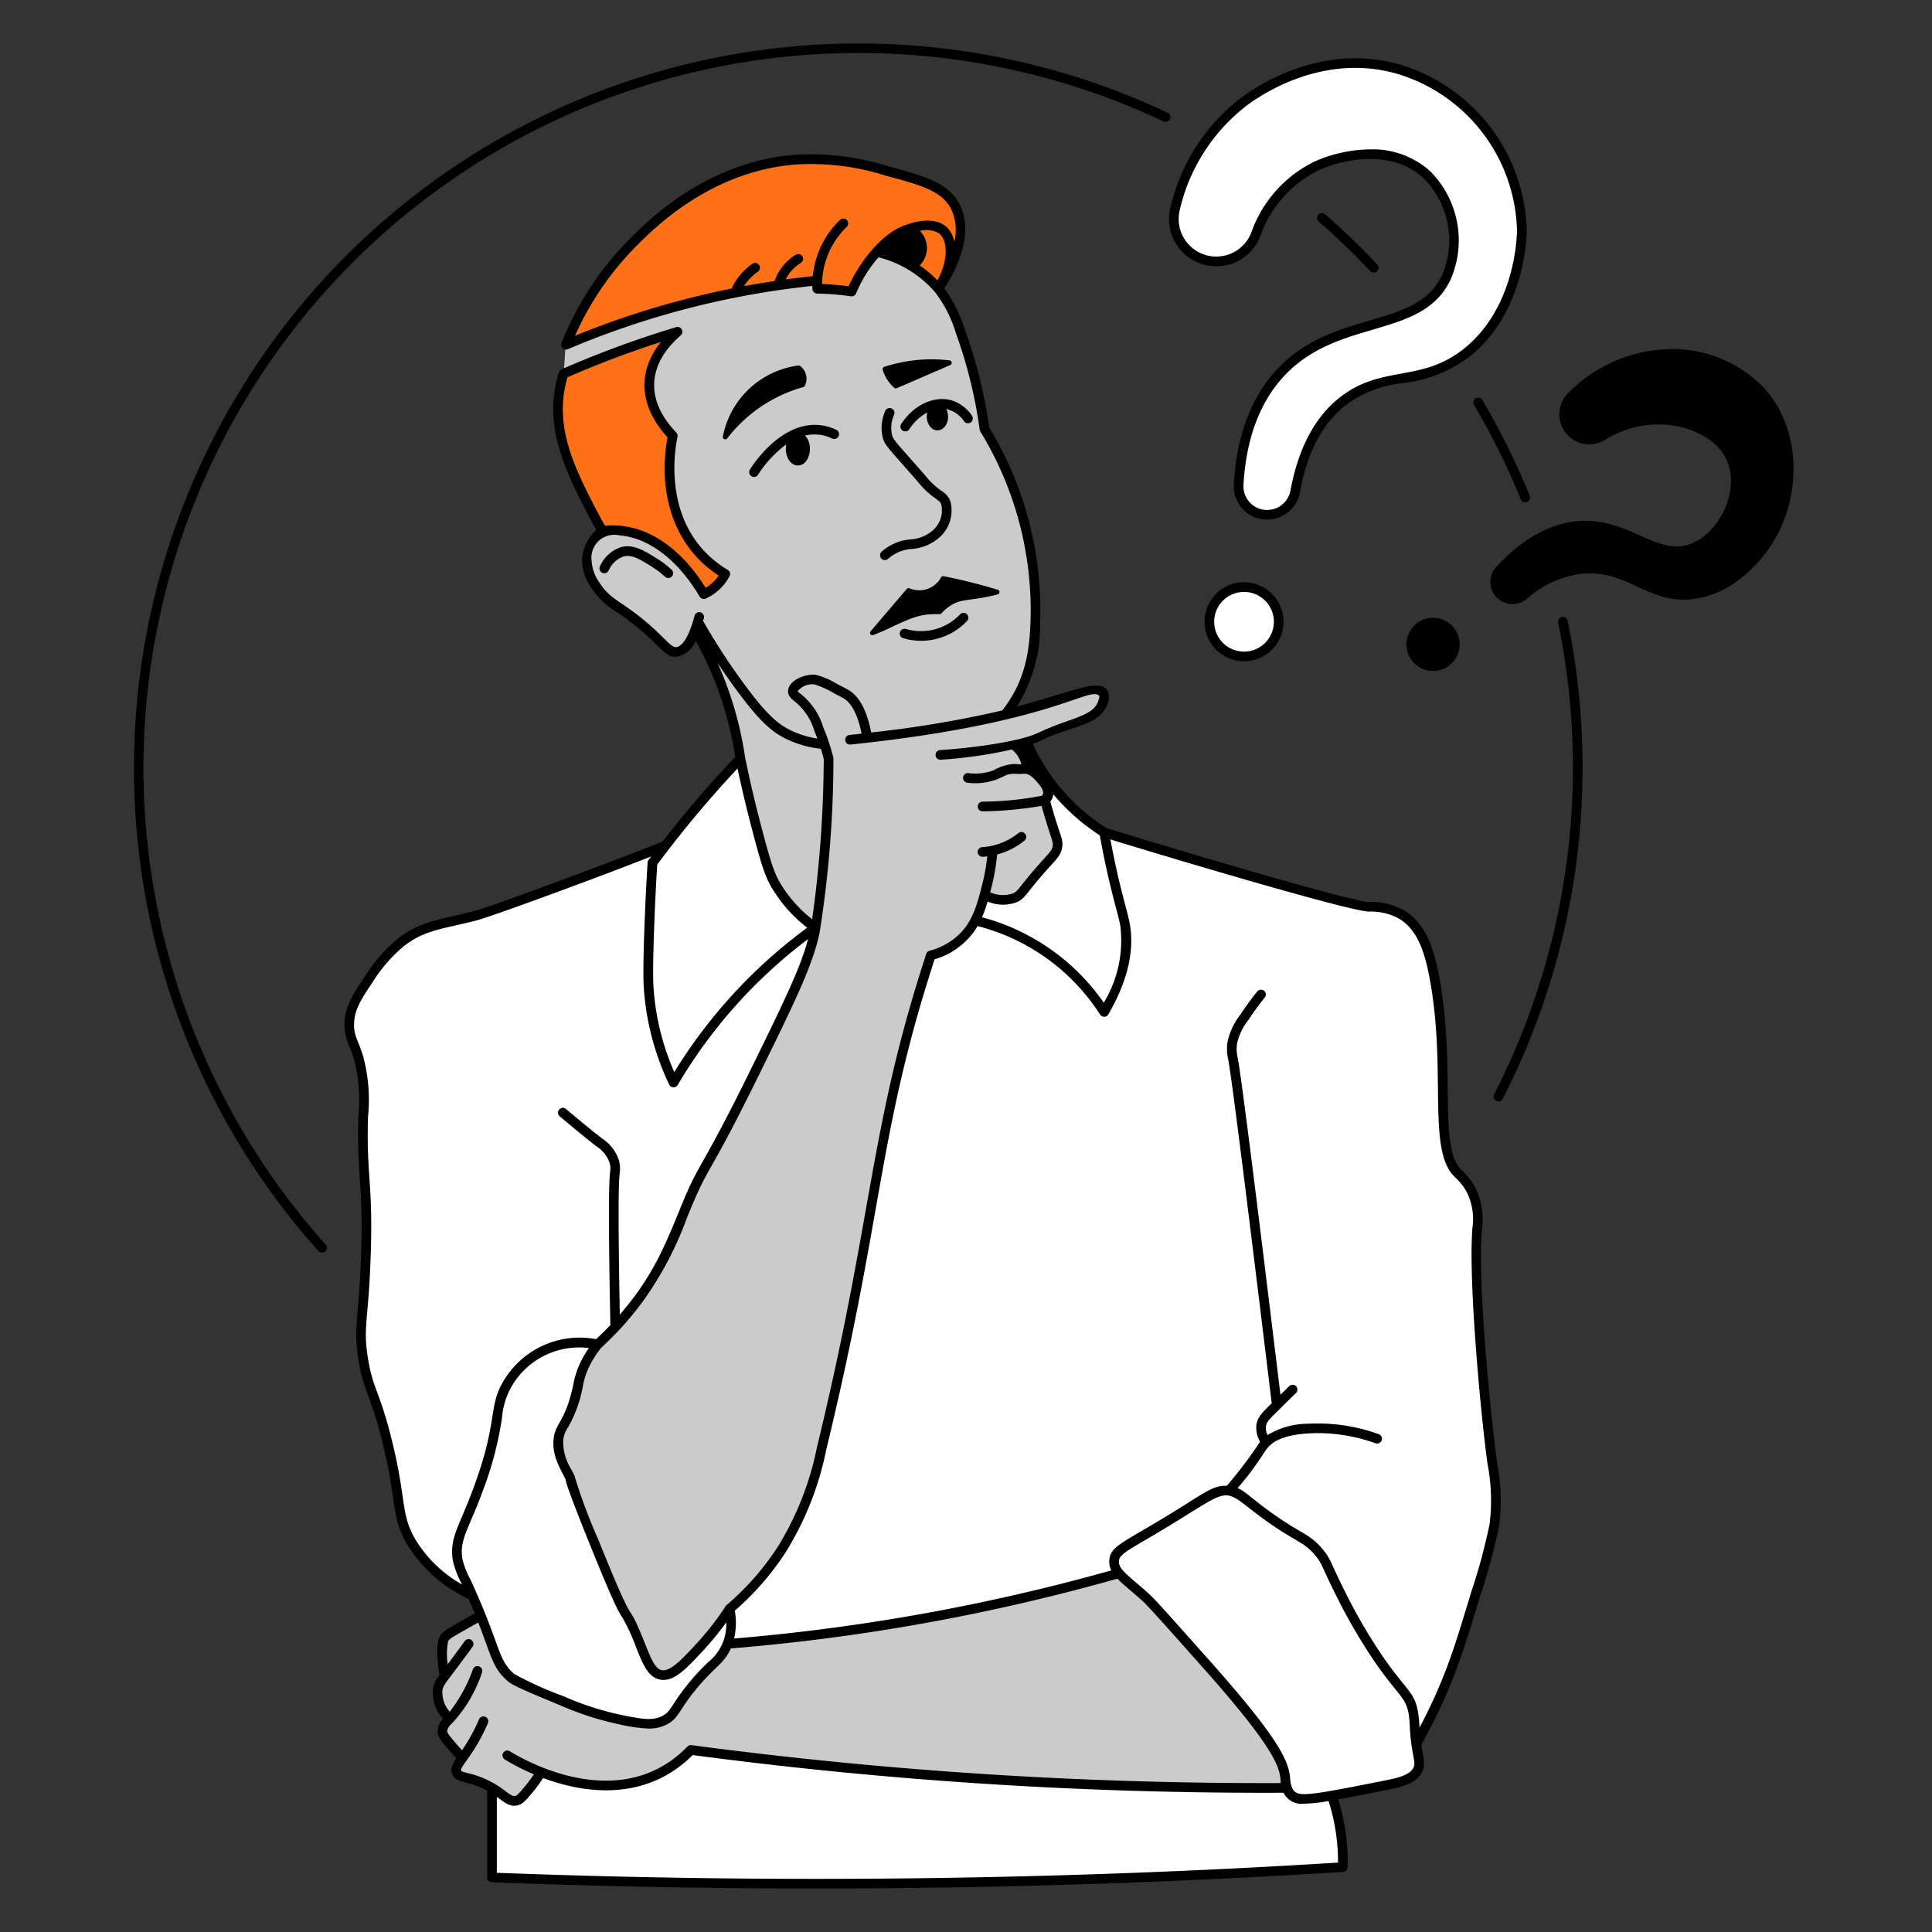
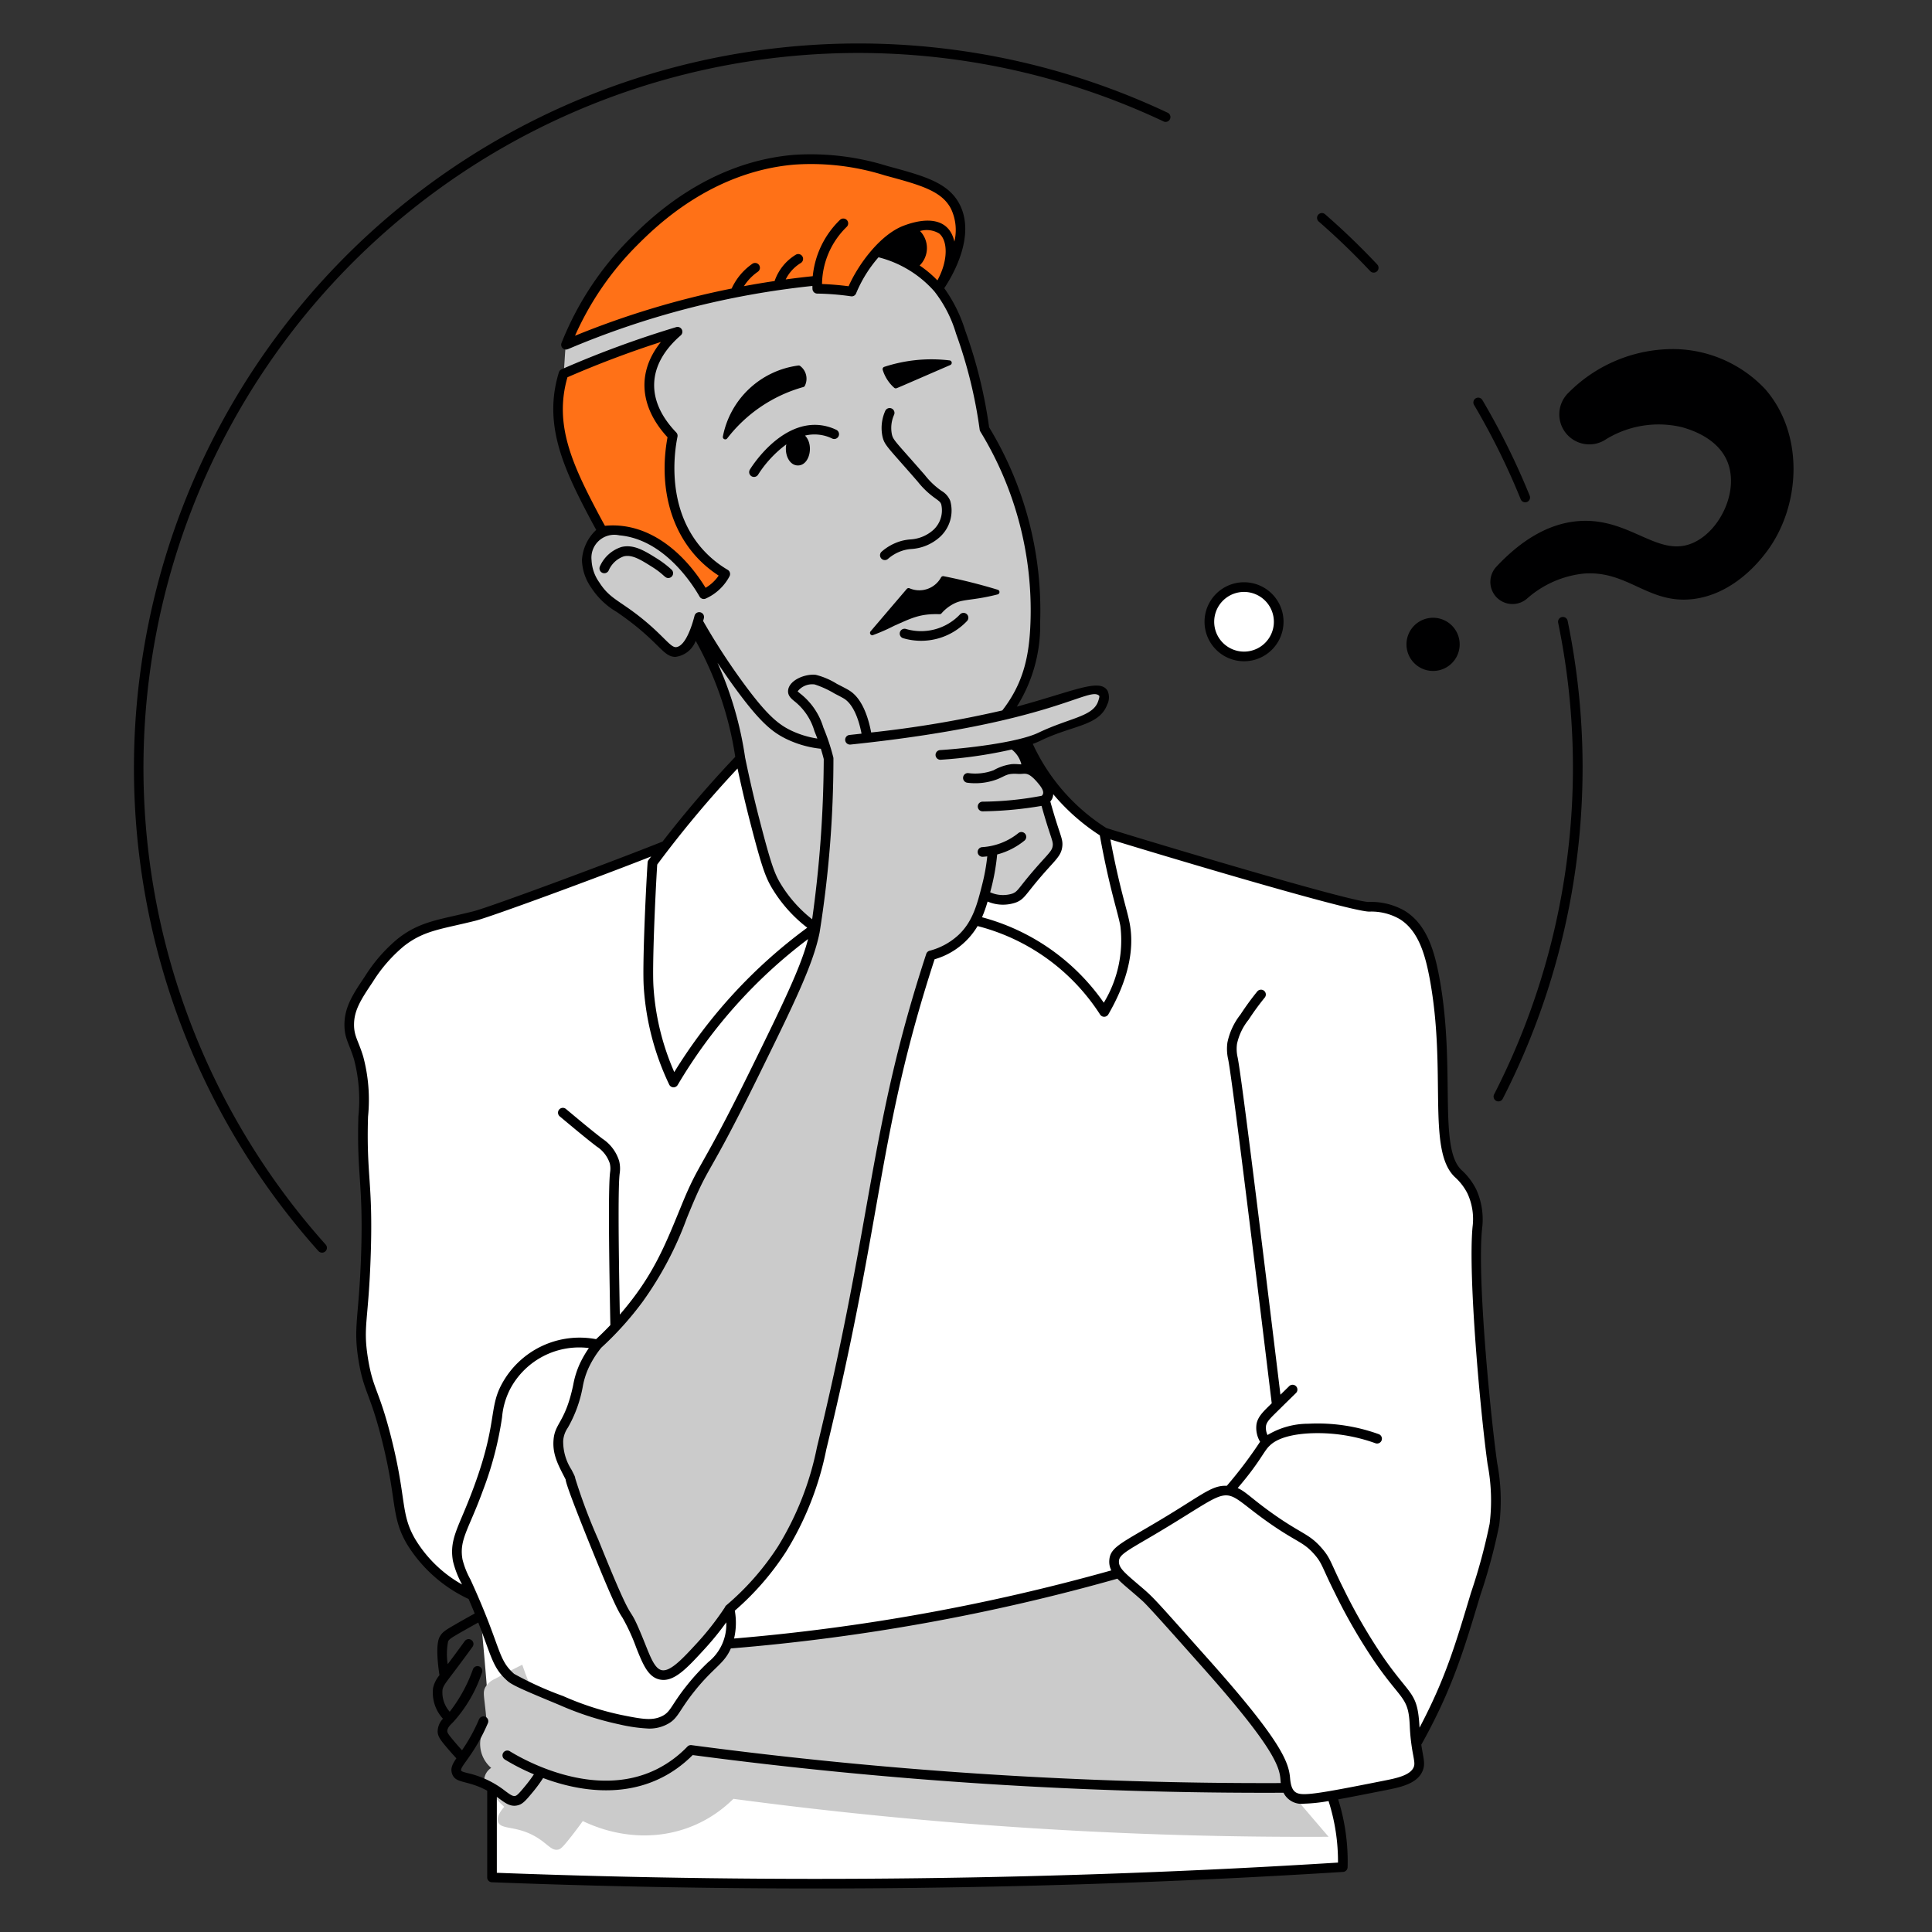
<svg xmlns="http://www.w3.org/2000/svg" viewBox="0 0 400 400" id="Asking-A-Question--Streamline-London" height="400" width="400">
  <rect x="0" y="0" width="400" height="400" fill="#333333" stroke="none" />
  <desc>
    Asking A Question Streamline Illustration: https://streamlinehq.com
  </desc>
  <g>
    <path d="M101.866 388.7A1729.752 1729.752 0 0 0 278 386.568a42.278 42.278 0 0 0 -2.252 -14.81c5.412 -1.248 9.478 -2.09 12.412 -2.456a8.952 8.952 0 0 0 5.016 -2.272 3.34 3.34 0 0 0 0.566 -3.044c-0.156 -0.8 -0.352 -1.902 -0.552 -3.416a113.308 113.308 0 0 0 8.526 -18.2c1.76 -4.838 0.822 -3.314 3.982 -13.078 2.372 -7.332 4 -11.536 4.046 -16.8a57.4 57.4 0 0 0 -1.2 -12.2c-0.316 -1.528 -0.652 -3.642 -1.83 -20.06 -0.868 -12.076 -1.094 -16.86 -1 -20.296 0.05 -1.896 -0.056 -3.8 0.106 -5.686 0.25 -2.942 0.858 -4.65 -1.44 -8.326 -1.852 -2.962 -2.894 -3.164 -4.012 -5.36a15.112 15.112 0 0 1 -1.174 -5.016 45.488 45.488 0 0 1 -0.426 -7.17 155.562 155.562 0 0 0 -0.768 -18.838c-0.174 -1.73 -0.58 -4.32 -1.088 -7.522a27.052 27.052 0 0 0 -1.6 -6.018 14.666 14.666 0 0 0 -3.374 -5.648 12.164 12.164 0 0 0 -8.972 -2.678q-27.296 -6.864 -54.428 -15.274a43.468 43.468 0 0 1 -16.092 -19l-59.182 3.93a212.714 212.714 0 0 0 -15.864 17.912 209.486 209.486 0 0 1 -20.23 7.674c-14.674 5.064 -12.26 5.046 -16.108 5.782a79.234 79.234 0 0 0 -13.8 3.892c-5.67 2.2 -7.534 5.158 -10.642 9.848 -3.292 4.97 -4.942 7.528 -4.434 10.326a24.6 24.6 0 0 0 0.824 3.236 26.08 26.08 0 0 1 2.052 7.272 108 108 0 0 1 0 13.43c-0.186 5.37 0.506 4.212 0.702 14.574a157.39 157.39 0 0 1 -0.426 15.782c-0.686 7.6 -1.2 5.486 -0.18 13.334a24.894 24.894 0 0 0 2.116 8.486 76.232 76.232 0 0 1 4.262 15.852c0.9 5.184 0.368 5.136 1.244 8.35a23.356 23.356 0 0 0 14.648 16.61l2.066 4.888c2.036 21.134 2.44 31.128 2.372 36.024 -0.038 2.812 -0.242 8.65 0 18.098Z" fill="#ffffff" stroke-width="2" />
-     <path d="M248.724 53.57A8.766 8.766 0 0 0 260 48.5a24.736 24.736 0 0 1 12.536 -14.128c5.82 -2.68 16.164 -4.466 22.878 1.8a19.302 19.302 0 0 1 3.958 21.378c-5.672 11.752 -22.628 7.268 -34.162 19.514 -6.2 6.576 -8.306 15.306 -8.766 23.264a5.908 5.908 0 0 0 11.72 1.35c1.226 -7 3.97 -13.928 9.714 -18.516 8.524 -6.81 16.582 -2.824 25.8 -10.176 11.222 -8.942 11.4 -24.508 11.4 -25.304a35.73 35.73 0 0 0 -25.126 -33.238c-16.77 -5.068 -30.628 5.218 -32.702 6.82a39.062 39.062 0 0 0 -14.012 22.17 8.714 8.714 0 0 0 5.486 10.136Z" fill="#ffffff" stroke-width="2" />
    <path d="M250.39 128.73a7.176 7.176 0 1 0 14.352 0 7.176 7.176 0 1 0 -14.352 0" fill="#ffffff" stroke-width="2" />
    <path d="M197.738 42.732c-2.136 -4.096 -6.76 -5.35 -14.308 -7.4a52.1 52.1 0 0 0 -19.056 -2.276C146.726 34.568 135.236 46 131.2 50.03a63.516 63.516 0 0 0 -14.042 21.324 181.42 181.42 0 0 1 52.048 -13.256c-0.03 0.562 -0.028 1.124 0 1.69a55.11 55.11 0 0 1 7.106 0.572 28.362 28.362 0 0 1 5.22 -8.23 23.628 23.628 0 0 1 12.694 7.564c0.638 -0.878 7.108 -10.06 3.512 -16.962Z" fill="#ff7117" stroke-width="2" />
    <path d="M127.774 274.294a46.87 46.87 0 0 0 -3.2 3.43 26.08 26.08 0 0 0 -3.4 4.6c-1.614 2.98 -0.828 3.778 -2.844 8.812l-1.374 3.414a12.186 12.186 0 0 0 -1.364 3.566 8.2 8.2 0 0 0 0.572 3.916 55.074 55.074 0 0 1 3.078 7.714c1.368 4.832 3.064 7 6.544 16.378a50.718 50.718 0 0 0 4.58 9.364c3.89 7.504 3.236 9.316 5.074 10.566a4.298 4.298 0 0 0 2.362 0.728 22.614 22.614 0 0 0 8.024 -6.46 54.232 54.232 0 0 0 5.216 -7.2 53.338 53.338 0 0 0 16.96 -24.878c1.426 -4.28 0.682 -3.132 5.2 -22.724 3.968 -17.2 7.506 -37.182 8.584 -43.4 1.98 -11.4 1.466 -9.388 2.278 -13.44a212.376 212.376 0 0 1 8.648 -30.88 15.092 15.092 0 0 0 11.104 -12.498 7.264 7.264 0 0 0 6.168 0.622c1.6 -0.71 1.5 -1.728 4.122 -4.548 2.734 -2.938 4 -3.046 4.548 -4.974a9.03 9.03 0 0 0 -0.284 -4.264 32.546 32.546 0 0 0 -2.068 -6.62 2.03 2.03 0 0 0 0.744 -1.062c0.446 -1.57 -1.4 -3.812 -4.6 -5.466a5.724 5.724 0 0 0 -2.774 -4.896c6.328 -2.19 11.4 -4.054 14.87 -5.32a5.698 5.698 0 0 0 3.576 -2.8 2.936 2.936 0 0 0 -0.076 -2.768c-1.674 -1.878 -6.978 2.062 -19.738 4.442a26.966 26.966 0 0 0 5.4 -12.662 63.814 63.814 0 0 0 -0.468 -19.698 63.2 63.2 0 0 0 -9.562 -26.67 140.624 140.624 0 0 0 -4.55 -20.186 29.828 29.828 0 0 0 -4.878 -8.72 24.4 24.4 0 0 0 -12.694 -7.564 28.4 28.4 0 0 0 -5.24 8.24l-7.102 -0.588v-1.71a182.65 182.65 0 0 0 -52.042 13.276c-0.2 1.032 -0.314 4.968 -0.51 6a162.486 162.486 0 0 1 23.62 -8.696c-7.444 6.85 -7.302 15.052 -0.914 21.334 -2.34 11.092 0.89 22.6 10.8 28.642a9.366 9.366 0 0 1 -4.446 4.354 27.774 27.774 0 0 0 -6.936 -8.4 19.058 19.058 0 0 0 -8.48 -4.458 16.988 16.988 0 0 0 -5.618 -0.21 8.01 8.01 0 0 0 -3 4.744 8.294 8.294 0 0 0 0.872 5.16 15.658 15.658 0 0 0 5.09 5.582c1.976 1.6 1.856 1.136 3.982 2.852 1.646 1.33 2.634 2.346 5.332 4.62 2.252 1.898 2.728 2.17 3.34 2.13 2.12 -0.134 3.4 -3.786 3.66 -4.558a65.7 65.7 0 0 1 9.36 26.858c1.038 4.778 2.036 8.776 2.818 11.75 3.07 11.664 4.704 14.768 6.746 17.336a25.824 25.824 0 0 0 5.972 5.462c-2.022 10.384 -3.938 12.03 -14.2 33.6 -6.376 13.386 -7.024 12.32 -12.072 23.298 -3.332 7.234 -3.938 9.634 -7.184 14.98a80.8 80.8 0 0 1 -7.626 10.548Z" fill="#cbcbcb" stroke-width="2" />
    <path d="M309.516 123.288a4.6 4.6 0 0 0 6.6 0.682 21 21 0 0 1 11.786 -5.216c9.142 -0.7 13.334 6.354 22.566 5.282 8.6 -1 14.046 -8.178 15.176 -9.654 7.126 -9.32 8.068 -24.312 -0.14 -33.772a26.308 26.308 0 0 0 -18.586 -8.334 30.488 30.488 0 0 0 -22.166 9.026 6.214 6.214 0 0 0 7.358 9.896 20.84 20.84 0 0 1 16.118 -2.754c1.504 0.43 7.424 2.11 9.448 7.232 2.376 6.016 -1.554 14.234 -7.126 16.71 -7.246 3.218 -12.98 -5.2 -23.516 -4.514 -7.086 0.46 -12.876 4.816 -17.212 9.444a4.61 4.61 0 0 0 -0.306 5.972Z" fill="#000001" stroke-width="2" />
    <path d="M291.196 133.408a5.506 5.506 0 1 0 11.012 0 5.506 5.506 0 1 0 -11.012 0" fill="#000001" stroke-width="2" />
    <path d="M206.554 122.096a114.742 114.742 0 0 0 -11.188 -2.8 0.51 0.51 0 0 0 -0.532 0.248 5.128 5.128 0 0 1 -6.524 2.256 0.506 0.506 0 0 0 -0.574 0.136c-1.02 1.186 -7.49 8.77 -7.49 8.77a0.5 0.5 0 0 0 0.38 0.824 38.4 38.4 0 0 0 4.504 -1.968c3.668 -1.624 5.356 -2.526 9.4 -2.4a0.508 0.508 0 0 0 0.4 -0.174 8.434 8.434 0 0 1 2.956 -2.188c1.772 -0.768 3.846 -0.506 8.65 -1.73a0.5 0.5 0 0 0 0.018 -0.974Z" fill="#000001" stroke-width="2" />
    <path d="M165.662 75.772a0.506 0.506 0 0 0 -0.362 -0.096 18.344 18.344 0 0 0 -15.634 14.686 0.502 0.502 0 0 0 0.884 0.416 30.164 30.164 0 0 1 15.772 -10.644 0.494 0.494 0 0 0 0.314 -0.258 3.296 3.296 0 0 0 -0.974 -4.104Z" fill="#000001" stroke-width="2" />
    <path d="M196.61 74.62a31.348 31.348 0 0 0 -13.532 1.334 0.496 0.496 0 0 0 -0.322 0.618 8.114 8.114 0 0 0 2.372 3.706 0.496 0.496 0 0 0 0.332 0.126c0.2 0 -0.4 0.234 11.288 -4.83a0.5 0.5 0 0 0 -0.138 -0.954Z" fill="#000001" stroke-width="2" />
-     <path d="M266.422 370.178a9.896 9.896 0 0 0 -2.462 -7.738c-2.436 -3.078 -2.036 -3.118 -4.042 -5.8a252.228 252.228 0 0 0 -28.43 -31.128 395 395 0 0 1 -80.67 14.828 64.54 64.54 0 0 1 -6.65 7.74c-4.34 4.512 -3.694 6.088 -5.912 7.788 -4.512 3.454 -12.286 -0.168 -28.29 -6.374a13.386 13.386 0 0 1 -4.93 -3.2 21.6 21.6 0 0 1 -3.716 -6.91c-0.842 -2 -1.45 -3.696 -1.836 -4.83 -2.14 1.054 -4.014 2.044 -5.632 2.924a4.278 4.278 0 0 0 -2.036 1.776c-0.6 1.2 -0.148 1.782 0.336 7.672a6.526 6.526 0 0 0 0.898 8.988 3.216 3.216 0 0 0 -1.428 2.186c-0.052 0.632 0.176 1.2 1 2.362a21.338 21.338 0 0 0 3.134 3.51c-1.4 1.6 -1.498 2.55 -1.288 3.13 0.6 1.638 3.63 0.726 7.582 2.938 2.688 1.504 3.45 3.146 4.924 2.774 0.438 -0.11 0.822 -0.368 2.704 -2.774 1 -1.28 1.8 -2.362 2.336 -3.118 10.524 5.032 22.692 3.784 31.184 -4.6a896.012 896.012 0 0 0 123.224 7.856Z" fill="#cbcbcb" stroke-width="2" />
+     <path d="M266.422 370.178a9.896 9.896 0 0 0 -2.462 -7.738c-2.436 -3.078 -2.036 -3.118 -4.042 -5.8a252.228 252.228 0 0 0 -28.43 -31.128 395 395 0 0 1 -80.67 14.828 64.54 64.54 0 0 1 -6.65 7.74c-4.34 4.512 -3.694 6.088 -5.912 7.788 -4.512 3.454 -12.286 -0.168 -28.29 -6.374c-0.842 -2 -1.45 -3.696 -1.836 -4.83 -2.14 1.054 -4.014 2.044 -5.632 2.924a4.278 4.278 0 0 0 -2.036 1.776c-0.6 1.2 -0.148 1.782 0.336 7.672a6.526 6.526 0 0 0 0.898 8.988 3.216 3.216 0 0 0 -1.428 2.186c-0.052 0.632 0.176 1.2 1 2.362a21.338 21.338 0 0 0 3.134 3.51c-1.4 1.6 -1.498 2.55 -1.288 3.13 0.6 1.638 3.63 0.726 7.582 2.938 2.688 1.504 3.45 3.146 4.924 2.774 0.438 -0.11 0.822 -0.368 2.704 -2.774 1 -1.28 1.8 -2.362 2.336 -3.118 10.524 5.032 22.692 3.784 31.184 -4.6a896.012 896.012 0 0 0 123.224 7.856Z" fill="#cbcbcb" stroke-width="2" />
    <path d="M145.702 123.012a9.33 9.33 0 0 0 4.454 -4.172 22.882 22.882 0 0 1 -5.682 -4.734c-7.832 -9.056 -5.692 -21.44 -5.19 -23.886 -6.712 -6.966 -6.552 -15 1 -21.536a208.654 208.654 0 0 0 -23.62 8.696c-3.118 10.154 0.68 18.736 6.436 29.614 0.664 1.254 1.234 2.272 1.6 2.94 8.994 -1.24 16.54 5.284 21.002 13.078Z" fill="#ff7117" stroke-width="2" />
-     <path d="M262.362 107.578a6.892 6.892 0 0 1 -6.912 -7.3c0.586 -10.112 3.626 -18.152 9.036 -23.894 11.732 -12.456 28.6 -8.086 34 -19.262a18.2 18.2 0 0 0 -3.74 -20.214c-6.6 -6.17 -16.8 -3.924 -21.778 -1.626a23.968 23.968 0 0 0 -12.022 13.578 9.78 9.78 0 0 1 -18.672 -5.652 40.102 40.102 0 0 1 14.376 -22.738c2.654 -2.056 16.768 -12.074 33.6 -6.984a36.826 36.826 0 0 1 25.84 34.2c0 0.688 -0.134 16.822 -11.77 26.092a27.85 27.85 0 0 1 -13.85 5.538 24.076 24.076 0 0 0 -11.956 4.638c-4.784 3.824 -7.93 9.848 -9.354 17.908a6.912 6.912 0 0 1 -6.798 5.716Zm21.314 -76.648a17.728 17.728 0 0 1 12.426 4.518A20.29 20.29 0 0 1 300.276 58c-5.928 12.278 -23.038 7.77 -34.334 19.764 -5.078 5.4 -7.938 13 -8.496 22.636a4.908 4.908 0 0 0 9.734 1.128c1.6 -8.546 4.902 -15 10.078 -19.134 8.75 -6.99 16.87 -3.05 25.8 -10.176 10.892 -8.676 11.016 -23.88 11.016 -24.522A34.782 34.782 0 0 0 289.664 15.4c-15.898 -4.812 -29.28 4.7 -31.8 6.654a38.114 38.114 0 0 0 -13.652 21.614 7.782 7.782 0 0 0 14.858 4.478 25.926 25.926 0 0 1 13.054 -14.682 28.874 28.874 0 0 1 11.552 -2.534Z" fill="#000001" stroke-width="2" />
    <path d="M257.566 136.906a8.178 8.178 0 1 1 8.176 -8.178 8.186 8.186 0 0 1 -8.176 8.178Zm0 -14.354a6.178 6.178 0 1 0 6.176 6.176 6.182 6.182 0 0 0 -6.176 -6.176Z" fill="#000001" stroke-width="2" />
    <path d="M138.36 119.674c-0.778 0 -0.854 -0.77 -3.532 -2.42 -2.22 -1.386 -3.974 -2.482 -5.682 -2.064a5.342 5.342 0 0 0 -3.136 2.94 1 1 0 1 1 -1.788 -0.898 7.272 7.272 0 0 1 4.458 -3.988c2.536 -0.6 4.8 0.81 7.2 2.31a20.612 20.612 0 0 1 3.156 2.384 1 1 0 0 1 -0.676 1.736Z" fill="#000001" stroke-width="2" />
    <path d="M309.968 302.864c-1.412 -10.142 -4.2 -38.69 -3.1 -48.634a15 15 0 0 0 -1.236 -7.988 13.624 13.624 0 0 0 -3 -3.96c-4.966 -4.6 -1.15 -21.34 -4.672 -40.134 -1.016 -5.376 -2.578 -10.74 -7.09 -13.552a13.966 13.966 0 0 0 -7.532 -1.856c-4.012 -0.072 -47.932 -13.304 -54.29 -15.312a40.874 40.874 0 0 1 -15.222 -17.414 14.898 14.898 0 0 0 1.772 -0.746c6.6 -3.158 11.96 -2.958 13.646 -7.4a3.348 3.348 0 0 0 0.066 -2.846c-1.6 -2.684 -7.012 0.092 -18.788 3.278a31.612 31.612 0 0 0 4.832 -17.556 72.972 72.972 0 0 0 -10.568 -40.274 98.702 98.702 0 0 0 -4.968 -20.09 30.282 30.282 0 0 0 -4.32 -8.714c1.646 -2.46 6.6 -10.788 3.16 -17.4 -2.342 -4.488 -7.352 -5.842 -14.94 -7.896a53.2 53.2 0 0 0 -19.4 -2.306c-18.032 1.538 -29.894 13.366 -33.8 17.254a64.184 64.184 0 0 0 -14.26 21.682 1 1 0 0 0 1.32 1.292A176.532 176.532 0 0 1 168.2 59.2c0 0.2 0 0.42 0.016 0.628a1 1 0 0 0 1 0.958 54 54 0 0 1 6.958 0.558 0.984 0.984 0 0 0 1.072 -0.6 27.024 27.024 0 0 1 4.64 -7.476 22.91 22.91 0 0 1 11.584 7.082 26.242 26.242 0 0 1 4.468 8.722 96.66 96.66 0 0 1 4.894 19.886 1.016 1.016 0 0 0 0.136 0.384 70.95 70.95 0 0 1 10.388 39.346c-0.234 7.018 -1.4 12.676 -5.84 18.4a228.772 228.772 0 0 1 -27.15 4.566c-0.622 -3.27 -1.912 -7.122 -4.586 -8.73 -0.482 -0.308 -1.784 -0.966 -2.498 -1.332a15.3 15.3 0 0 0 -4.4 -1.88c-2.254 -0.236 -5.548 1.136 -5.716 3.262 -0.084 1.072 0.656 1.674 1.374 2.258a12.2 12.2 0 0 1 4.086 6.168q0.312 0.75 0.6 1.512a19.428 19.428 0 0 1 -5.706 -1.8c-2.526 -1.268 -4.93 -3.288 -9.73 -9.862a135.632 135.632 0 0 1 -8.214 -12.676c0.05 -0.186 0.1 -0.372 0.15 -0.564a1 1 0 1 0 -1.938 -0.492c-0.486 1.908 -1.8 6.154 -3.738 6.458 -1.154 0.182 -2.362 -1.986 -6.692 -5.564 -4.952 -4.088 -7.052 -4.33 -9.268 -7.82a8.6 8.6 0 0 1 -1.614 -4.6 4.74 4.74 0 0 1 5.746 -5.156c9.13 0.788 15.026 9.9 16.614 12.676a1 1 0 0 0 1.276 0.416 10.356 10.356 0 0 0 4.93 -4.622 1 1 0 0 0 -0.376 -1.326 22.018 22.018 0 0 1 -5.434 -4.524c-7.26 -8.422 -5.638 -19.76 -4.968 -23.034a0.988 0.988 0 0 0 -0.26 -0.894c-6.4 -6.656 -6.066 -14.028 0.93 -20.086a1 1 0 0 0 -0.934 -1.716 209.636 209.636 0 0 0 -23.734 8.736 1 1 0 0 0 -0.554 0.624c-3.264 10.626 0.826 19.666 6.508 30.374 0.464 0.878 0.884 1.64 1.224 2.25a9.262 9.262 0 0 0 -2.958 6.268 10.446 10.446 0 0 0 1.926 5.694 15.74 15.74 0 0 0 5.27 5.026C136.538 132.754 137.136 136 139.84 136a5.17 5.17 0 0 0 4.2 -3.318 71.53 71.53 0 0 1 8.186 24.016 229.652 229.652 0 0 0 -15.05 17.54c-11.436 4.562 -35.872 13.6 -39.112 14.424 -6.968 1.766 -11.044 2 -15.726 5.702a32.69 32.69 0 0 0 -6.842 7.874c-2.338 3.472 -4.184 6.214 -4.184 9.92 0 2.874 1.016 3.966 1.984 7.162a33.326 33.326 0 0 1 0.906 11.812c-0.362 12.136 1.024 13.746 0.572 28.24 -0.426 13.486 -1.68 15.2 -0.56 22.178 1.098 6.8 2.4 6.7 4.942 16.952 3.084 12.4 1.766 15.504 5.12 21.224a29.764 29.764 0 0 0 12.744 11.334c0.47 1.08 0.888 2.076 1.264 3 -1.556 0.858 -2.98 1.662 -4.254 2.4 -1.724 1 -2.436 1.42 -2.972 2.372 -0.94 1.64 -0.356 6.156 -0.07 8a6.262 6.262 0 0 0 -1.322 2.628 8 8 0 0 0 2.044 6.382 3.9 3.9 0 0 0 -1.1 2.63c0.022 1.02 0.556 1.764 2.024 3.482 0.514 0.6 1.136 1.312 1.85 2.088 -0.8 1.178 -1.262 2.068 -0.898 3.152 0.718 2.18 3.08 1.252 7.284 3.55v17.956a1 1 0 0 0 0.962 1 1739.496 1739.496 0 0 0 176.236 -2.14 1 1 0 0 0 0.938 -0.97 42.954 42.954 0 0 0 -1.948 -14.052c2.582 -0.466 5.824 -1.11 9.938 -1.926 2.876 -0.57 6.454 -1.278 7.56 -4.016 0.6 -1.494 0.104 -2.674 -0.294 -5.374 6.504 -11.628 8.91 -19.936 12.232 -30.964a118.332 118.332 0 0 0 3.902 -14.484 41.2 41.2 0 0 0 -0.428 -12.91Zm-134.272 -243.6c-1.912 -0.25 -4.016 -0.412 -5.504 -0.46a16.8 16.8 0 0 1 5.112 -11.838 1 1 0 1 0 -1.4 -1.436 18.778 18.778 0 0 0 -5.632 11.654q-2.812 0.288 -5.6 0.67a8.24 8.24 0 0 1 3.12 -3.4 1 1 0 0 0 -1.042 -1.708 10.256 10.256 0 0 0 -4.374 5.44q-3.19 0.474 -6.352 1.06a10.634 10.634 0 0 1 2.864 -2.974 1 1 0 1 0 -1.144 -1.64 12.58 12.58 0 0 0 -4.262 5.106 178.574 178.574 0 0 0 -32.428 9.774 62.092 62.092 0 0 1 12.878 -18.754c3.77 -3.762 15.242 -15.2 32.546 -16.678a50.83 50.83 0 0 1 18.722 2.236c7.324 1.98 11.746 3.178 13.682 6.89a10.252 10.252 0 0 1 0.712 6.816c-1.114 -4.946 -5.8 -5.084 -10.518 -3.288 -4.798 1.828 -9.298 7.854 -11.38 12.53Zm14.712 -4.3a5.078 5.078 0 0 0 0.074 -7.136 5 5 0 0 1 3.95 0.508c1.776 1.4 1.96 5.506 -0.352 9.714a23 23 0 0 0 -3.68 -3.086ZM117.484 78.11c6.308 -2.75 12.8 -5.2 19.346 -7.308 -5.164 6.44 -4.248 13.644 1.374 19.73 -2.028 10.954 0.956 22.4 10.588 28.64a8.38 8.38 0 0 1 -2.708 2.524c-4.628 -7.528 -12 -13.694 -20.834 -12.832 -0.346 -0.62 -0.784 -1.414 -1.272 -2.338 -5.562 -10.484 -9.298 -18.696 -6.494 -28.416Zm100.574 86.316a42.984 42.984 0 0 0 9.646 8.522c2.014 11.112 3.75 15.932 4.254 18.756a24.918 24.918 0 0 1 -3.428 15.898 44.762 44.762 0 0 0 -25.21 -17.694 27.702 27.702 0 0 0 1.152 -3.252 8.114 8.114 0 0 0 5.878 0.19c1.738 -0.684 1.92 -1.568 5.082 -5.256 3.104 -3.622 4.322 -4.358 4.516 -6.446 0.144 -1.622 -0.542 -2.182 -2.492 -9.21a2.324 2.324 0 0 0 0.602 -1.508ZM165.786 143.682a7.862 7.862 0 0 1 -0.642 -0.548 3.834 3.834 0 0 1 3.524 -1.428 20.088 20.088 0 0 1 4.132 1.894c0.738 0.378 1.55 0.8 1.928 1.032 1.644 1 2.924 3.548 3.646 7.262q-1.27 0.14 -2.532 0.274a1 1 0 0 0 0.2 1.988c41.988 -4.37 49.452 -12.178 51.542 -10.096 0.074 0.122 0 0.512 -0.27 1.262 -1.174 3.074 -5.856 3.296 -12.316 6.376 -4.294 2.05 -15.038 3.262 -20.362 3.6a1 1 0 1 0 0.124 2 93.28 93.28 0 0 0 14.704 -2.122 5.532 5.532 0 0 1 2 3.076c-0.536 0 -1.054 -0.098 -1.964 -0.048a10.164 10.164 0 0 0 -3.776 1.264 10.844 10.844 0 0 1 -5.2 0.6 0.984 0.984 0 0 0 -1.12 0.864 1 1 0 0 0 0.862 1.122 12.922 12.922 0 0 0 6.186 -0.712c1.85 -0.732 1.944 -1.264 4.368 -1.112 1.382 0.098 1.836 -0.6 3.742 1.506 0.764 0.874 2 2.282 1.112 3.024a68.34 68.34 0 0 1 -12.25 1.218 1 1 0 0 0 0.03 2 78.384 78.384 0 0 0 12.186 -1.126c1.74 6.212 2.4 7.17 2.326 8.132 -0.082 0.87 -0.4 1.26 -1.946 2.958 -5.264 5.8 -5.044 6.532 -6.4 7.062a6.436 6.436 0 0 1 -4.618 -0.268 45.26 45.26 0 0 0 1.45 -7.824 14.988 14.988 0 0 0 5.648 -2.872 1 1 0 1 0 -1.26 -1.556 13.214 13.214 0 0 1 -7.454 2.904 1 1 0 0 0 0.06 2c0.12 0 0.8 -0.064 0.958 -0.084a41.142 41.142 0 0 1 -1 5.62c-1.054 4.186 -1.964 7.8 -4.904 10.6a14.012 14.012 0 0 1 -6.032 3.316 1 1 0 0 0 -0.7 0.658c-11.866 36.24 -10.894 53.868 -22.628 102.14a62.388 62.388 0 0 1 -8.084 20.562 55.27 55.27 0 0 1 -10.688 12.166 1 1 0 0 0 -0.296 0.426 57.628 57.628 0 0 1 -5.638 7.244c-3.134 3.416 -5.632 6.078 -7.4 5.758 -1.4 -0.274 -2.25 -2.4 -3.426 -5.344 -4.492 -11.242 -1 0 -9.726 -21.67a116.732 116.732 0 0 1 -4.784 -12.702c-0.044 -0.364 -0.092 -0.444 -0.764 -1.772a10.8 10.8 0 0 1 -1.734 -5.98 5.434 5.434 0 0 1 0.958 -2.726 26.574 26.574 0 0 0 3.09 -8.468 16 16 0 0 1 1.298 -4.1 20.27 20.27 0 0 1 2.536 -4 66.312 66.312 0 0 0 8.6 -9.566 71.732 71.732 0 0 0 9.102 -17.218c4.966 -12.238 3.58 -6.58 14.886 -29.558 7.282 -14.818 11.294 -22.98 12.62 -29.618a229.474 229.474 0 0 0 2.864 -36.032 0.962 0.962 0 0 0 -0.03 -0.25 43.548 43.548 0 0 0 -2.06 -6.178 14 14 0 0 0 -4.678 -6.93Zm-17.24 -6.464q1.758 2.658 3.626 5.22c5.066 6.938 7.58 9.03 10.454 10.472a21.49 21.49 0 0 0 7.322 2.112c0.22 0.708 0.424 1.418 0.6 2.132a245.932 245.932 0 0 1 -2.4 33.172A27.354 27.354 0 0 1 161.4 182.6c-1.066 -1.868 -1.87 -4.03 -4.076 -12.6 -1.098 -4.2 -2.126 -8.636 -3.054 -13.156a73.62 73.62 0 0 0 -5.724 -19.626ZM136.07 179a227.972 227.972 0 0 1 16.628 -19.892c0.83 3.902 1.73 7.722 2.682 11.378 2.234 8.672 3.062 10.97 4.282 13.1a29.302 29.302 0 0 0 7.47 8.482A105.85 105.85 0 0 0 139.6 221.964a52.114 52.114 0 0 1 -4.31 -17.77c-0.27 -4.286 0.366 -18.698 0.78 -25.194ZM86 318.72c-3.108 -5.296 -1.788 -8.16 -4.908 -20.698 -2.6 -10.412 -3.848 -10.23 -4.908 -16.786 -1.086 -6.784 0.138 -7.574 0.584 -21.8 0.462 -14.772 -0.936 -15.87 -0.57 -28.246a34.692 34.692 0 0 0 -1 -12.45c-0.982 -3.244 -1.898 -4.182 -1.898 -6.582 0 -2.952 1.388 -5.158 3.866 -8.838a30.872 30.872 0 0 1 6.4 -7.388c4.258 -3.374 7.892 -3.54 14.974 -5.332 3.076 -0.778 24.818 -8.766 36.274 -13.278l-0.536 0.72a1.01 1.01 0 0 0 -0.2 0.532c-0.432 6.736 -1.08 21.302 -0.8 25.728a54.976 54.976 0 0 0 5.268 20.236 1 1 0 0 0 1.768 0.086 103.948 103.948 0 0 1 26.988 -30.2c-1.508 5.8 -5.024 13.076 -12.048 27.364 -10.134 20.6 -10.4 18.6 -14.068 27.544 -3.486 8.498 -5.868 14.754 -12.858 22.84 -0.324 -17.148 -0.334 -26.98 -0.028 -29.224a6.676 6.676 0 0 0 -0.112 -2.572 8.522 8.522 0 0 0 -3.488 -4.632c-2.2 -1.694 -4.696 -3.78 -7.55 -6.162a1 1 0 0 0 -1.282 1.534c2.71 2.262 5.384 4.502 7.652 6.244a6.642 6.642 0 0 1 2.724 3.49 4.638 4.638 0 0 1 0.076 1.812c-0.338 2.486 -0.322 12.85 0.05 31.678q-1.432 1.508 -2.958 2.922a18.308 18.308 0 0 0 -19.53 9.308c-3.058 5.614 -0.358 8.96 -8.134 27.2 -1.6 3.786 -2.584 6.074 -1.958 9.482a19.4 19.4 0 0 0 1.878 4.8A26.494 26.494 0 0 1 86 318.72Zm11.4 8.298a17.172 17.172 0 0 1 -1.638 -4.126c-0.754 -4.102 1.302 -6.268 4.2 -14.24a71.292 71.292 0 0 0 3.986 -15.224 15.648 15.648 0 0 1 1.702 -5.896 16.184 16.184 0 0 1 16.27 -8.436 22.506 22.506 0 0 0 -1.788 3.066 18.168 18.168 0 0 0 -1.448 4.548c-1.652 7.872 -3.822 7.854 -4.084 11.458 -0.234 3.104 1.074 5.322 2.508 8.142 0.054 0.438 0.178 1.464 4.912 13.2 5.2 12.894 6.08 14.236 6.86 15.42a40.638 40.638 0 0 1 2.864 6.246c1.36 3.4 2.434 6.082 4.896 6.562 2.906 0.57 5.576 -2.338 9.272 -6.368a59.04 59.04 0 0 0 4.452 -5.482 9.942 9.942 0 0 1 -3.69 8.2 46.312 46.312 0 0 0 -4.344 4.706c-3.436 4.262 -3.4 5.634 -5.334 6.546 -2 0.942 -4.02 0.6 -8.4 -0.288a60.74 60.74 0 0 1 -12.022 -3.908 70.108 70.108 0 0 1 -10.128 -4.586c-3.532 -3.11 -2.596 -5.464 -9.046 -19.54Zm-0.54 40.094c-0.934 -0.236 -1.32 -0.352 -1.384 -0.546 -0.276 -0.82 2.782 -3.35 5.538 -9.81a1 1 0 0 0 -1.84 -0.786 36.246 36.246 0 0 1 -3.52 6.4c-0.572 -0.628 -1.076 -1.2 -1.504 -1.708 -1.184 -1.384 -1.54 -1.894 -1.546 -2.224 -0.016 -0.728 0.746 -1.436 1.136 -1.8a28.646 28.646 0 0 0 6.024 -10.268 1 1 0 1 0 -1.856 -0.738 31.524 31.524 0 0 1 -4.8 8.766 6.044 6.044 0 0 1 -1.494 -4.548c0.242 -1.2 0.946 -1.632 6.222 -8.898a1 1 0 1 0 -1.618 -1.176c-1.412 1.944 -2.6 3.554 -3.524 4.77a13.702 13.702 0 0 1 0.088 -4.736c0.252 -0.444 0.6 -0.672 2.236 -1.628 1.2 -0.688 2.54 -1.446 4 -2.254 2.818 7.2 2.964 9.37 6.082 12.122 1.06 0.936 4.076 2.188 10.704 4.942a63.35 63.35 0 0 0 12.378 4.014 33.372 33.372 0 0 0 6.148 0.878 7.88 7.88 0 0 0 3.502 -0.744c2.62 -1.232 2.502 -2.708 6.04 -7.102 3.96 -4.932 6.034 -5.514 7.442 -8.746a419.086 419.086 0 0 0 80.03 -14.444c1.184 1.234 2.866 2.516 5.166 4.58 1.26 1.116 7.52 8.2 12.424 13.708 14.464 16.246 15.934 20.468 16.16 23.156 0.032 0.39 0.046 0.61 0.076 0.874a900.286 900.286 0 0 1 -122 -7.854 1 1 0 0 0 -0.854 0.302 23.218 23.218 0 0 1 -6.512 4.766c-12.832 6.238 -27.444 -2.066 -30.244 -3.8a1 1 0 0 0 -1.052 1.702 45.434 45.434 0 0 0 6.032 3.074c-0.524 0.786 -1.096 1.556 -1.728 2.326 -0.972 1.172 -1.674 2.018 -2.068 2.124 -0.52 0.146 -0.952 -0.118 -2.138 -1a19.688 19.688 0 0 0 -7.744 -3.694Zm180.156 18.516a1734.864 1734.864 0 0 1 -174.152 2.114v-15.718c1.502 1.076 2.724 2.22 4.426 1.72 0.99 -0.262 1.684 -1.102 3.124 -2.838a30 30 0 0 0 2.034 -2.782c11.058 4.128 22.54 3.684 30.964 -4.756a900.898 900.898 0 0 0 122.328 7.8 4.466 4.466 0 0 0 0.52 0.8 4.154 4.154 0 0 0 3.734 1.466 33.446 33.446 0 0 0 5.068 -0.548 40.922 40.922 0 0 1 1.956 12.742Zm15.678 -19.77c-0.698 1.73 -3.69 2.322 -6.092 2.8 -10.038 2 -14.508 2.826 -16.692 2.8 -1.708 -0.026 -2.586 -0.58 -2.814 -3.32 -0.274 -3.276 -1.764 -7.6 -16.658 -24.316 -12.4 -13.904 -11.364 -12.864 -15.112 -16.064 -2.656 -2.264 -3.73 -3.234 -3.662 -4.532 0.058 -1.188 1.216 -1.91 5.634 -4.484 19.788 -11.524 14.158 -11.448 25.058 -3.716 6.124 4.34 7.412 4.094 9.776 6.8 1.662 1.894 1.514 2.55 4.262 8.026a116.322 116.322 0 0 0 8.386 14.446c5.466 7.878 6.816 7.032 7.092 12.9a41.304 41.304 0 0 0 0.724 6.236c0.248 1.366 0.322 1.862 0.1 2.424Zm15.714 -50.344a119.696 119.696 0 0 1 -3.868 14.28c-3.2 10.644 -5.234 17.64 -10.64 27.898 -0.4 -7.486 -1.744 -6.274 -7.472 -14.53a114.688 114.688 0 0 1 -8.242 -14.2c-2.766 -5.51 -2.65 -6.288 -4.548 -8.452 -2.634 -3.022 -4.102 -2.854 -10.126 -7.126 -4.368 -3.098 -5.6 -4.582 -7.266 -5.294 4.528 -5.272 5.346 -7.52 6.516 -8.672a1.038 1.038 0 0 0 0.15 -0.146c0.66 -0.622 2.52 -2.184 8.084 -2.508a35.246 35.246 0 0 1 13.776 2.044 1 1 0 1 0 0.678 -1.882 37.24 37.24 0 0 0 -14.564 -2.158 16.372 16.372 0 0 0 -8.458 2.338 3.386 3.386 0 0 1 -0.304 -1.954c0.2 -0.94 1.058 -1.682 2.844 -3.452a1.012 1.012 0 0 0 0.174 -0.172c1.102 -1.088 3.172 -3.112 3.172 -3.112a1 1 0 1 0 -1.4 -1.43l-1.812 1.776c-5.416 -44.6 -8.234 -66.82 -8.87 -69.872a7.71 7.71 0 0 1 -0.124 -2.766 11.962 11.962 0 0 1 2.4 -5 53.06 53.06 0 0 1 3.354 -4.6 1 1 0 0 0 -1.548 -1.266 55.7 55.7 0 0 0 -3.48 4.776 13.874 13.874 0 0 0 -2.712 5.818 9.672 9.672 0 0 0 0.154 3.462c0.618 2.972 3.57 26.27 9.022 71.22 -1.54 1.528 -2.812 2.62 -3.138 4.236a5.586 5.586 0 0 0 0.726 3.728A89.662 89.662 0 0 1 254 307.62c-2.522 -0.098 -4.102 1.056 -9.504 4.45 -11.614 7.294 -14.666 7.8 -14.832 11.044a3.98 3.98 0 0 0 0.418 2.022 417.318 417.318 0 0 1 -78.098 14.102 14.32 14.32 0 0 0 0.15 -5.766 57.252 57.252 0 0 0 10.6 -12.2 64.108 64.108 0 0 0 8.342 -21.184c11.906 -48.984 10.582 -65.09 22.42 -101.48a15.242 15.242 0 0 0 8.902 -6.876 42.8 42.8 0 0 1 25.368 18.322 1 1 0 0 0 1.706 -0.04c3.934 -6.8 5.432 -13.072 4.452 -18.66 -0.522 -2.948 -2.064 -7.106 -4.032 -17.564 4.534 1.426 48.988 14.872 53.584 14.95a11.744 11.744 0 0 1 6.326 1.552c3.858 2.4 5.25 7.296 6.182 12.224 3.616 19.298 -0.664 35.73 5.282 41.232a11.62 11.62 0 0 1 2.56 3.356 12.6 12.6 0 0 1 1.052 6.904c-0.958 10.138 1.634 38.544 3.108 49.128a39.668 39.668 0 0 1 0.424 12.378Z" fill="#000001" stroke-width="2" />
    <path d="M187.032 132.146a1 1 0 1 1 0.55 -1.922 11.104 11.104 0 0 0 11.158 -3 1 1 0 1 1 1.446 1.38 13.096 13.096 0 0 1 -13.154 3.542Z" fill="#000001" stroke-width="2" />
    <path d="M183.2 115.958a1 1 0 0 1 -0.658 -1.752 10.534 10.534 0 0 1 3.948 -2.172 9.832 9.832 0 0 1 2.032 -0.354 7.786 7.786 0 0 0 4.72 -1.97 5.5 5.5 0 0 0 1.63 -5.29c-0.168 -0.452 -0.334 -0.586 -1.096 -1.152a17.57 17.57 0 0 1 -3.778 -3.56c-6.186 -7.116 -6.842 -7.47 -7.28 -9.28a8.666 8.666 0 0 1 0.56 -5.35 1 1 0 0 1 1.828 0.812 6.668 6.668 0 0 0 -0.436 4.098c0.29 1.2 0.92 1.614 6.836 8.4a15.748 15.748 0 0 0 3.464 3.268 4.186 4.186 0 0 1 1.77 2.046 7.412 7.412 0 0 1 -2.12 7.452 9.724 9.724 0 0 1 -5.916 2.51 7.88 7.88 0 0 0 -1.652 0.284 8.514 8.514 0 0 0 -3.2 1.758 1 1 0 0 1 -0.652 0.252Z" fill="#000001" stroke-width="2" />
    <path d="M173.042 88.94a10.4 10.4 0 0 0 -3.458 -0.94c-7.914 -0.686 -13.674 8.17 -14.304 9.186a1 1 0 1 0 1.698 1.054A23.55 23.55 0 0 1 162.8 92c-0.424 2.082 0.618 4.368 2.4 4.368 2.482 0 3.35 -4.32 1.468 -6.184a8.362 8.362 0 0 1 5.532 0.564 1 1 0 1 0 0.85 -1.8Z" fill="#000001" stroke-width="2" />
-     <path d="M201.242 86.062a8.076 8.076 0 0 0 -4.146 -3.148c-3.632 -1.09 -7.956 0.91 -10.51 4.868a1 1 0 0 0 1.68 1.086A9.92 9.92 0 0 1 192 85.4c-0.486 1.82 0.6 3.7 2.088 3.7 1.784 0 2.826 -2.566 1.8 -4.4a5.824 5.824 0 0 1 3.688 2.494 1 1 0 0 0 1.662 -1.114Z" fill="#000001" stroke-width="2" />
    <path d="M310.232 228.032a1 1 0 0 1 -0.89 -1.458 148.468 148.468 0 0 0 13.258 -97.644 1 1 0 1 1 1.96 -0.4 150.484 150.484 0 0 1 -13.436 98.96 1 1 0 0 1 -0.892 0.542Z" fill="#000001" stroke-width="2" />
    <path d="M315.78 104a1 1 0 0 1 -0.928 -0.624 147.886 147.886 0 0 0 -9.678 -19.562 1 1 0 0 1 1.722 -1.016 149.92 149.92 0 0 1 9.81 19.826 1 1 0 0 1 -0.926 1.376Z" fill="#000001" stroke-width="2" />
    <path d="M284.412 56.442a1 1 0 0 1 -0.73 -0.316c-3.36 -3.576 -6.944 -7.028 -10.656 -10.262a1 1 0 0 1 1.314 -1.508c3.762 3.278 7.4 6.776 10.8 10.4a1 1 0 0 1 -0.728 1.686Z" fill="#000001" stroke-width="2" />
    <path d="M66.666 259.346a1 1 0 0 1 -0.744 -0.332 150.016 150.016 0 0 1 175.752 -235.712 1 1 0 1 1 -0.854 1.8 148 148 0 0 0 -173.4 232.566 1 1 0 0 1 -0.754 1.678Z" fill="#000001" stroke-width="2" />
  </g>
</svg>